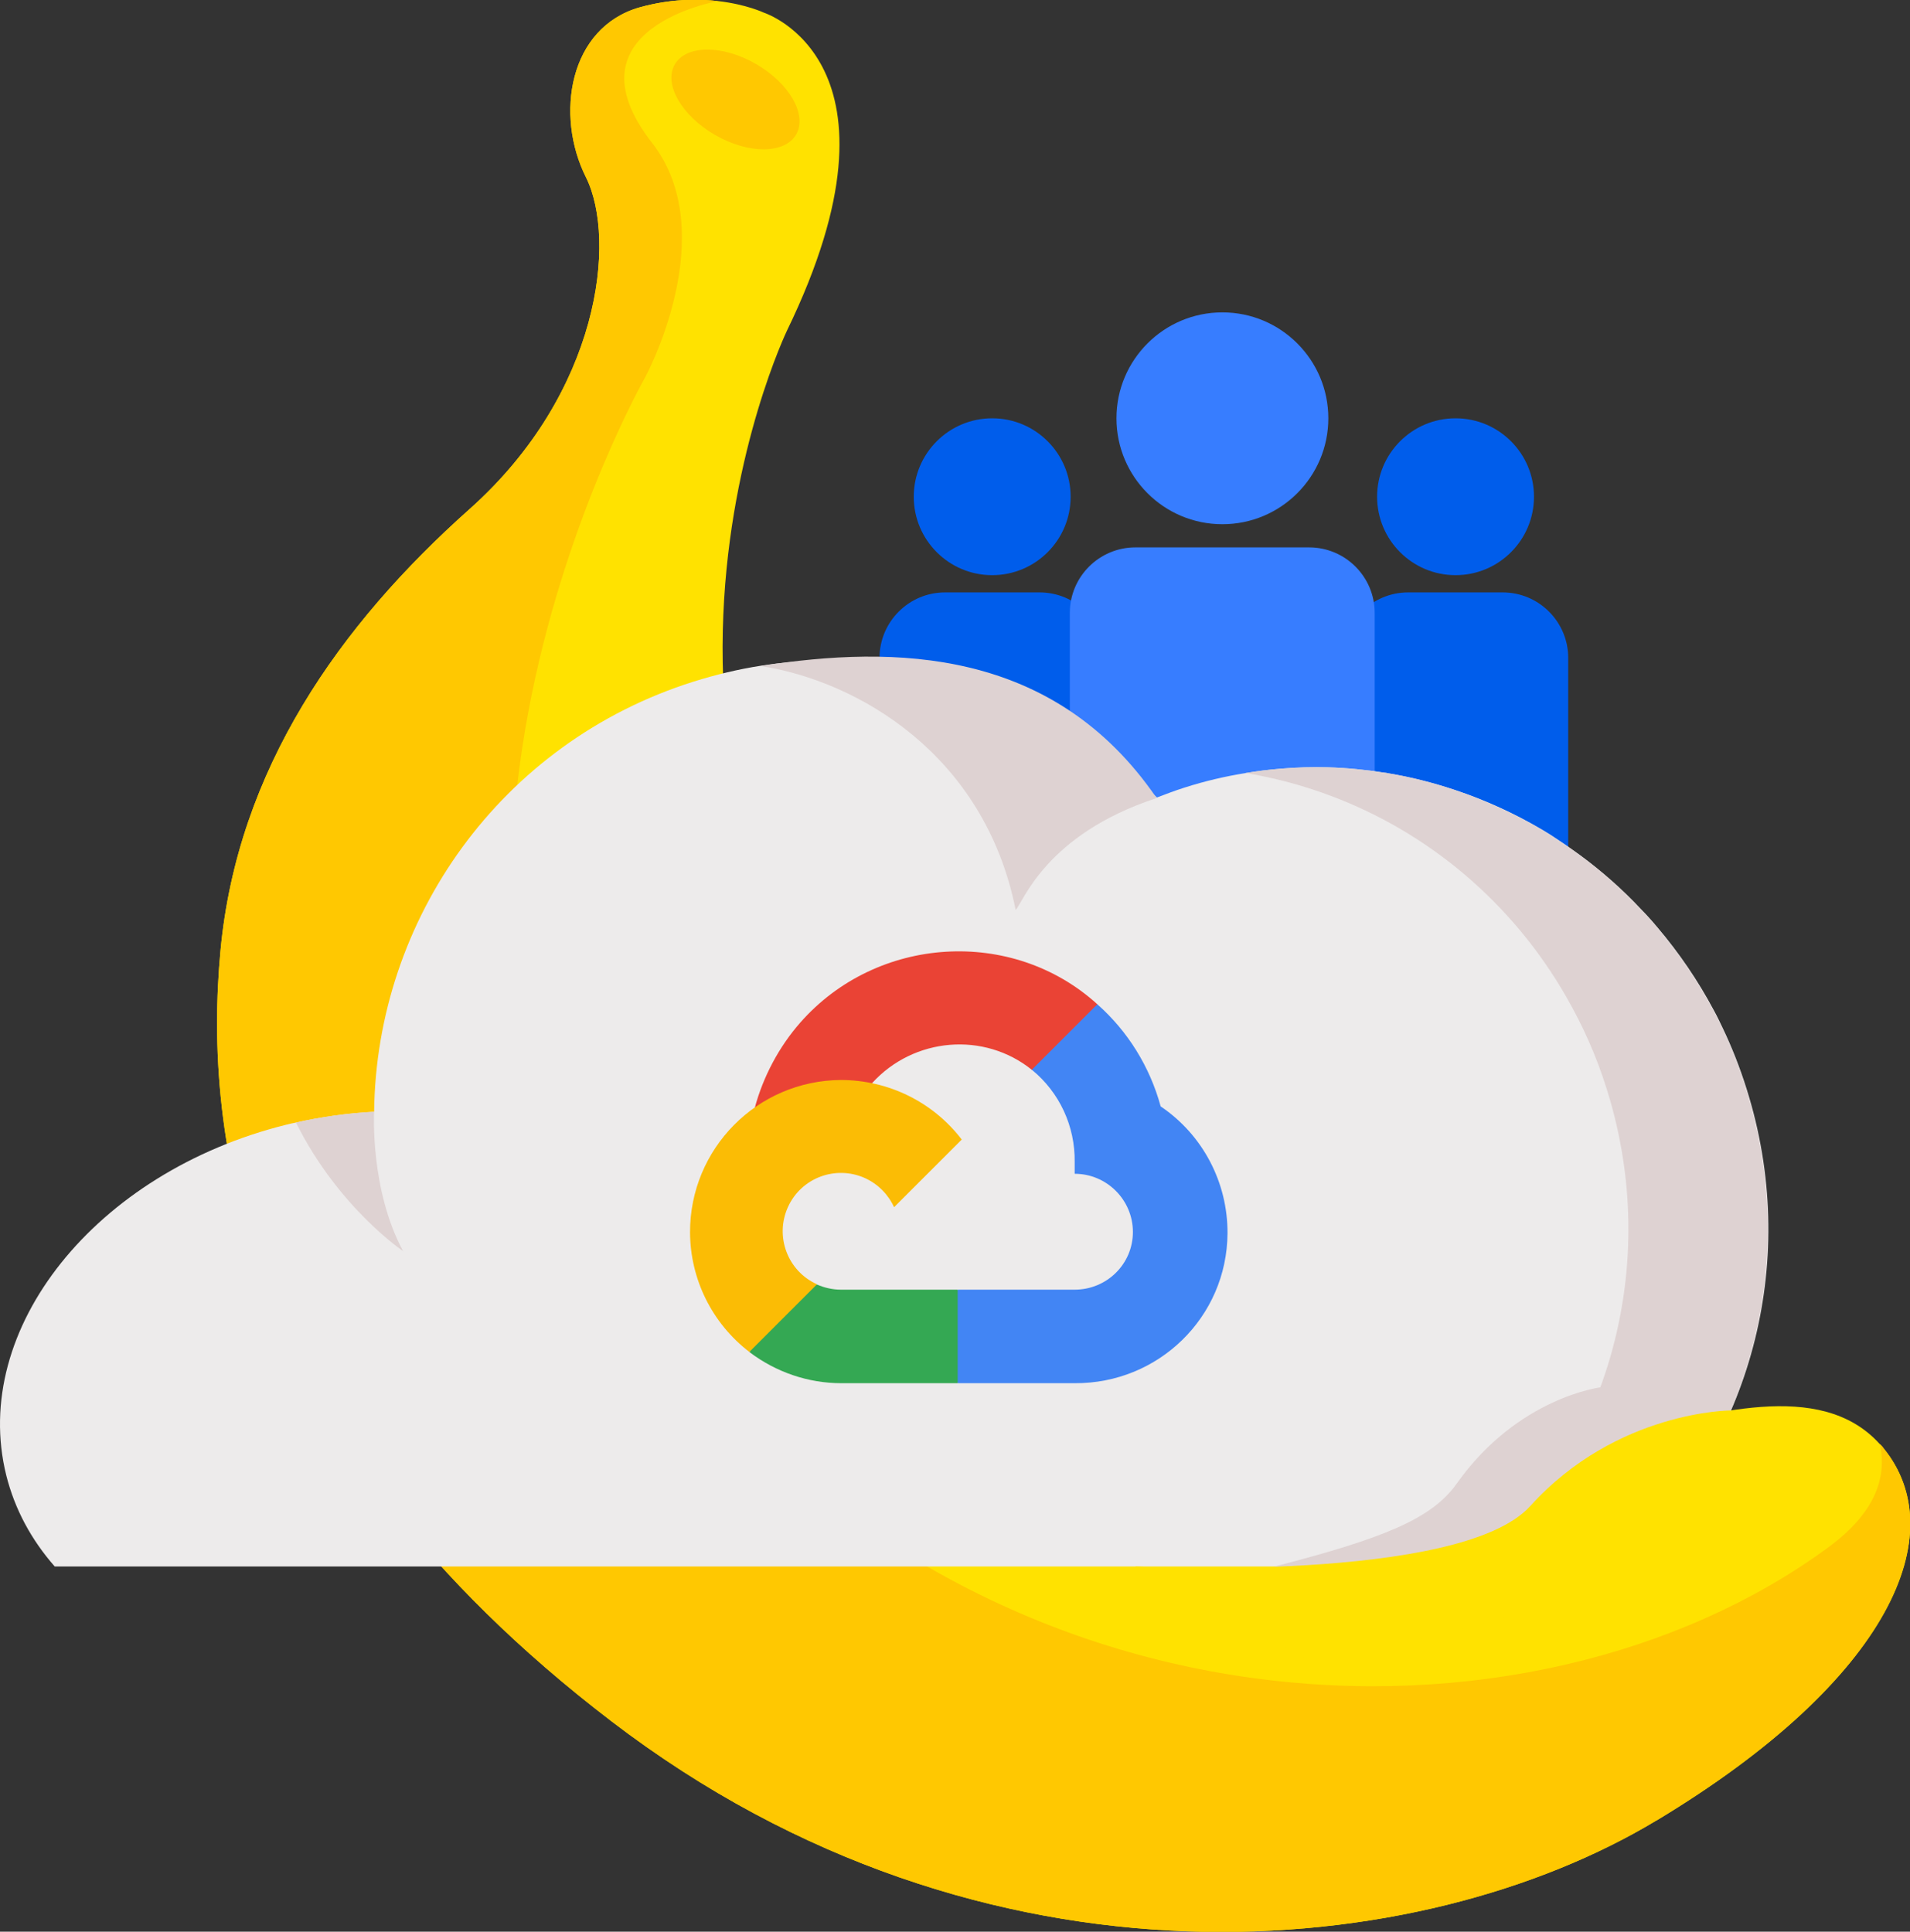
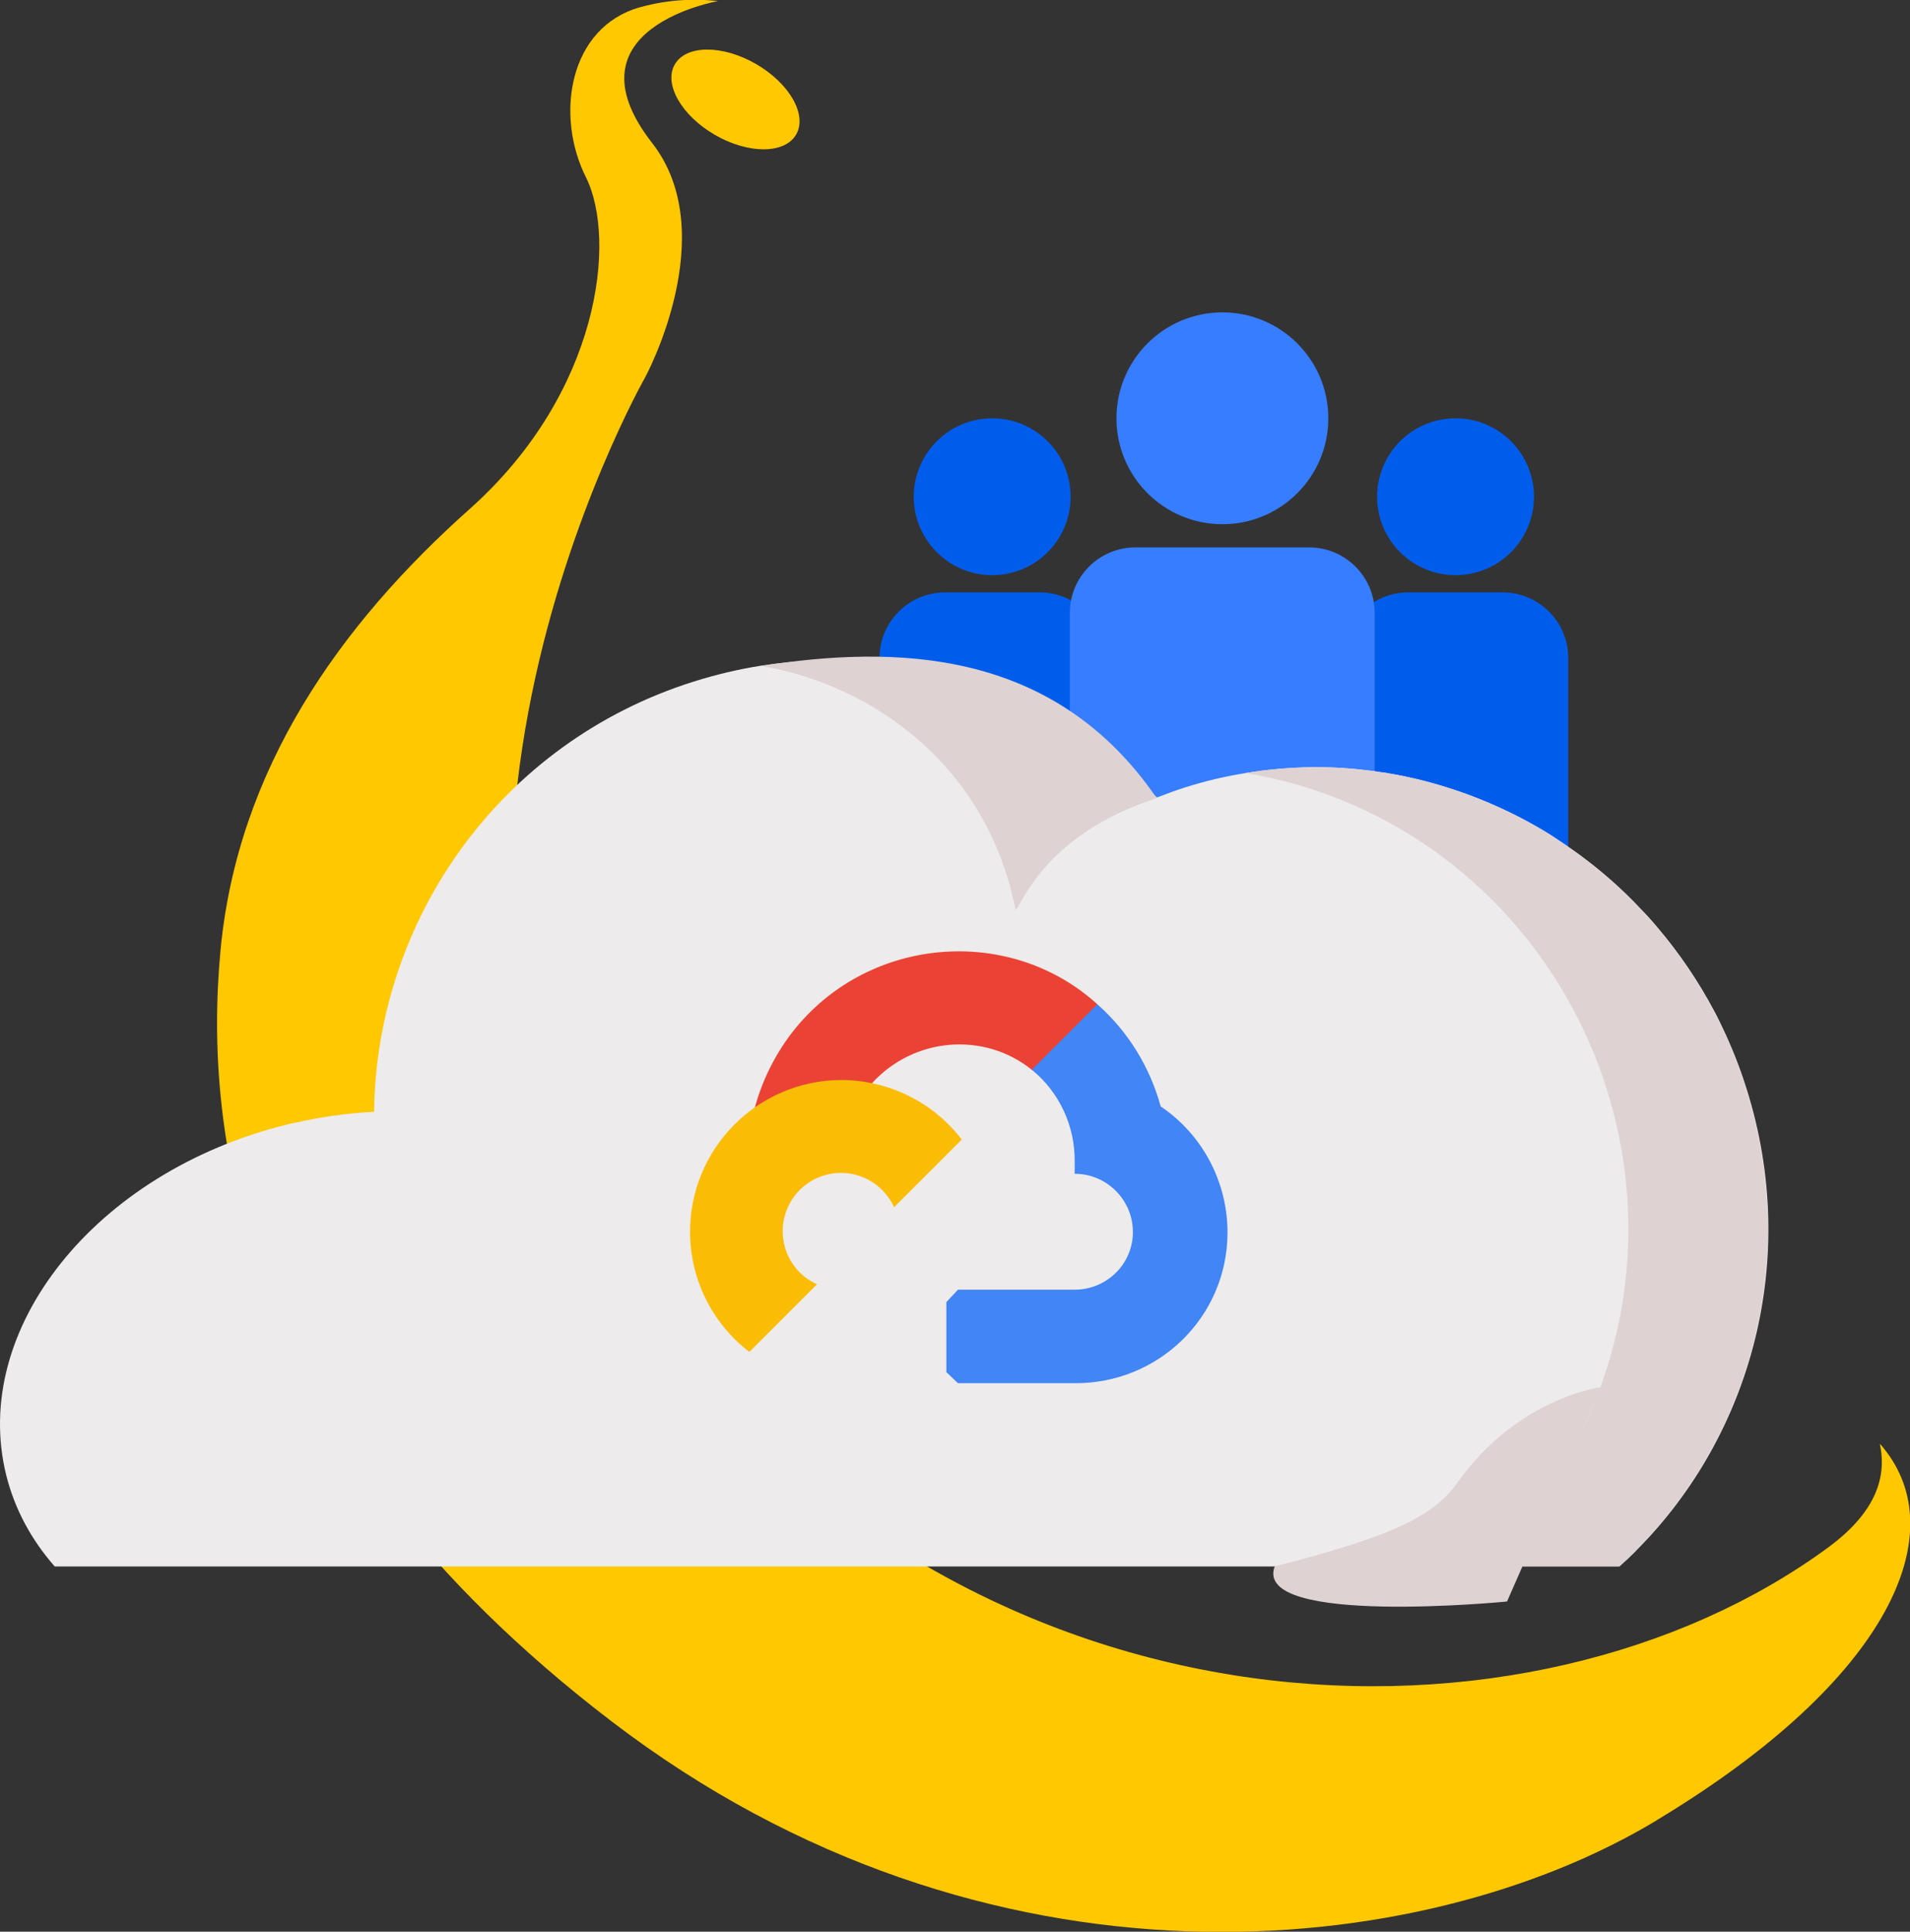
<svg xmlns="http://www.w3.org/2000/svg" id="Calque_2" data-name="Calque 2" viewBox="0 0 70.86 71.67">
  <rect x="0" y="0" width="70.86" height="71.67" fill="#333333" stroke="none" />
  <defs>
    <style>
      .cls-1 {
        fill: #4285f4;
      }

      .cls-2 {
        fill: #edebeb;
      }

      .cls-3 {
        fill: #fbbc05;
      }

      .cls-4 {
        fill: #ffe200;
      }

      .cls-5 {
        fill: #377dff;
      }

      .cls-6 {
        fill: #ffc801;
      }

      .cls-7 {
        fill: #34a853;
      }

      .cls-8 {
        fill: #005deb;
      }

      .cls-9 {
        fill: #ea4335;
      }

      .cls-10 {
        fill: #ded2d2;
      }
    </style>
  </defs>
  <g id="Calque_1-2" data-name="Calque 1">
    <g>
      <path class="cls-8" d="M52.24,21.98h3.51c1.34,0,2.43,1.09,2.43,2.43v8.42h-8.37v-8.42c0-1.34,1.09-2.43,2.43-2.43Z" />
      <circle class="cls-8" cx="54" cy="18.43" r="2.91" />
      <path class="cls-8" d="M35.06,21.98h3.51c1.34,0,2.43,1.09,2.43,2.43v8.42h-8.37v-8.42c0-1.34,1.09-2.43,2.43-2.43Z" />
      <circle class="cls-8" cx="36.81" cy="18.43" r="2.91" />
      <path class="cls-5" d="M42.13,20.31h6.44c1.34,0,2.43,1.09,2.43,2.43v11.33h-11.31v-11.33c0-1.34,1.09-2.43,2.43-2.43Z" />
      <circle class="cls-5" cx="45.35" cy="15.52" r="3.93" />
      <g>
-         <path class="cls-4" d="M61.46,67.54c-8.72,5.26-24.9,6.94-38.78-3.68-13.87-10.61-15.13-21.86-14.5-28.59.63-6.72,4.41-12.08,9.25-16.39,4.83-4.31,5.46-9.98,4.31-12.3-1.16-2.31-.63-5.57,2-6.31,1.12-.31,2.12-.32,2.9-.23,1.05.12,1.7.43,1.7.43,0,0,5.69,1.82.86,11.79,0,0-8.41,17.45,6.31,32.05,5.49,5.46,11.38,7.94,16.61,8.9,2.76.51,5.59.43,8.35-.11,2.86-.56,7.04-2,9.27.48.05.05.1.1.14.16,2.55,3.13.32,8.54-8.41,13.8Z" />
        <path class="cls-6" d="M61.46,67.54c-8.72,5.26-24.9,6.94-38.78-3.68-13.87-10.61-15.13-21.86-14.5-28.59.63-6.72,4.41-12.08,9.25-16.39,4.83-4.31,5.46-9.98,4.31-12.3-1.16-2.31-.63-5.57,2-6.31,1.12-.31,2.12-.32,2.9-.23,0,0-5.77,1-2.45,5.26,2.64,3.38-.26,8.71-.26,8.71,0,0-11.27,19.78.15,34.9,12.21,16.16,32.76,16.58,43.75,8.5,1.67-1.23,2.2-2.52,1.91-3.84.05.05.1.1.14.16,2.55,3.13.32,8.54-8.41,13.8Z" />
        <ellipse class="cls-6" cx="27.28" cy="3.69" rx="1.52" ry="2.6" transform="translate(10.45 25.47) rotate(-60)" />
      </g>
      <g>
        <path class="cls-2" d="M60.72,57.51c-.2.21-.42.41-.64.61H2.03c-.86-.98-1.48-2.11-1.8-3.39-1.34-5.42,3.31-11.24,10.39-13,.12-.03.24-.06.36-.08.98-.22,1.95-.35,2.9-.4.08-7.13,4.68-13.7,11.85-15.96.83-.26,1.66-.46,2.5-.59h0s.04,0,.06-.01c5.46-.83,10.89,1.09,14.63,4.9,0,0,0,0,0,0h0c.34-.13.68-.26,1.03-.37.75-.24,1.52-.42,2.28-.54.11-.02.22-.03.32-.05.22-.03.43-.06.65-.08.11-.01.22-.02.33-.03.58-.05,1.17-.07,1.74-.05.71.02,1.41.09,2.11.2.04,0,.08.01.12.02.85.14,1.67.35,2.48.62,1.14.38,2.23.88,3.26,1.49.19.11.37.23.55.35.18.12.36.24.54.37.81.57,1.57,1.21,2.27,1.92.15.16.31.32.46.48,0,0,0,0,0,0,.15.16.3.33.44.5.79.93,1.5,1.97,2.09,3.08.11.2.21.41.31.62.35.73.65,1.49.9,2.29,1.98,6.28.19,12.81-4.07,17.09Z" />
        <g>
          <path class="cls-10" d="M37.68,33.76c.28-.27,1.09-2.79,5.23-4.15-3.81-5.57-9.71-5.68-14.69-4.9,3.61.56,8.31,3.28,9.46,9.05Z" />
          <path class="cls-10" d="M60.72,57.51c-.21.21-.42.41-.64.6h-5.18c4.72-4.25,6.78-11.12,4.71-17.7-.38-1.22-.89-2.36-1.5-3.42-2.01-3.51-5.14-6.12-8.76-7.47-1.01-.38-2.06-.66-3.14-.84.11-.02.22-.03.32-.05.22-.03.43-.06.65-.08.11-.01.22-.02.33-.03.58-.05,1.17-.06,1.74-.05.71.02,1.41.09,2.11.2.04,0,.08.01.12.02.85.14,1.67.35,2.48.62,1.14.38,2.23.88,3.26,1.49.19.11.37.23.55.35.18.12.36.24.54.37.81.57,1.57,1.21,2.27,1.92.15.16.31.32.46.48,0,0,0,0,0,0,.15.16.3.33.44.5.79.93,1.5,1.97,2.09,3.08.11.2.21.41.31.62.35.73.65,1.49.9,2.29,1.98,6.28.19,12.81-4.07,17.09Z" />
        </g>
-         <path class="cls-10" d="M14.97,46.43s-2.41-1.61-3.99-4.78c.98-.22,1.95-.35,2.9-.4,0,0-.16,2.89,1.08,5.18Z" />
      </g>
-       <path class="cls-10" d="M59.4,51.47s-3.08.36-5.36,3.58c-.93,1.31-2.73,2.03-6.75,3.07-.83,2.23,8.62,1.3,8.62,1.3l6.61-6.67-3.12-1.27Z" />
-       <path class="cls-4" d="M42.12,58.12s12.06.62,14.65-2.24c3.21-3.55,7.45-3.55,7.45-3.55l-1.17,6.86-7.14.81-6.98,1.81-6.81-3.69Z" />
+       <path class="cls-10" d="M59.4,51.47s-3.08.36-5.36,3.58c-.93,1.31-2.73,2.03-6.75,3.07-.83,2.23,8.62,1.3,8.62,1.3Z" />
      <g>
        <path class="cls-9" d="M38.86,39.72l1.73-1.73.12-.73c-3.16-2.87-8.18-2.55-11.02.68-.79.9-1.38,2.01-1.69,3.17l.62-.09,3.47-.57.27-.27c1.54-1.69,4.15-1.92,5.93-.48l.58.03Z" />
        <path class="cls-1" d="M43.06,41.05c-.4-1.47-1.22-2.79-2.35-3.79l-2.43,2.43c1.03.84,1.61,2.1,1.59,3.43v.43c1.19,0,2.16.97,2.16,2.16s-.97,2.14-2.16,2.14h-4.33l-.43.46v2.6l.43.41h4.33c3.11.02,5.65-2.45,5.67-5.56.01-1.88-.91-3.65-2.48-4.71" />
-         <path class="cls-7" d="M31.2,51.32h4.33v-3.47h-4.33c-.31,0-.61-.07-.89-.19l-.61.19-1.74,1.73-.15.59c.98.74,2.17,1.15,3.4,1.15" />
        <path class="cls-3" d="M31.2,40.07c-3.11.02-5.61,2.55-5.6,5.66.01,1.74.82,3.37,2.2,4.43l2.51-2.51c-1.09-.49-1.57-1.77-1.08-2.86s1.77-1.57,2.86-1.08c.48.22.86.6,1.08,1.08l2.51-2.51c-1.07-1.4-2.73-2.21-4.49-2.21" />
      </g>
    </g>
  </g>
</svg>